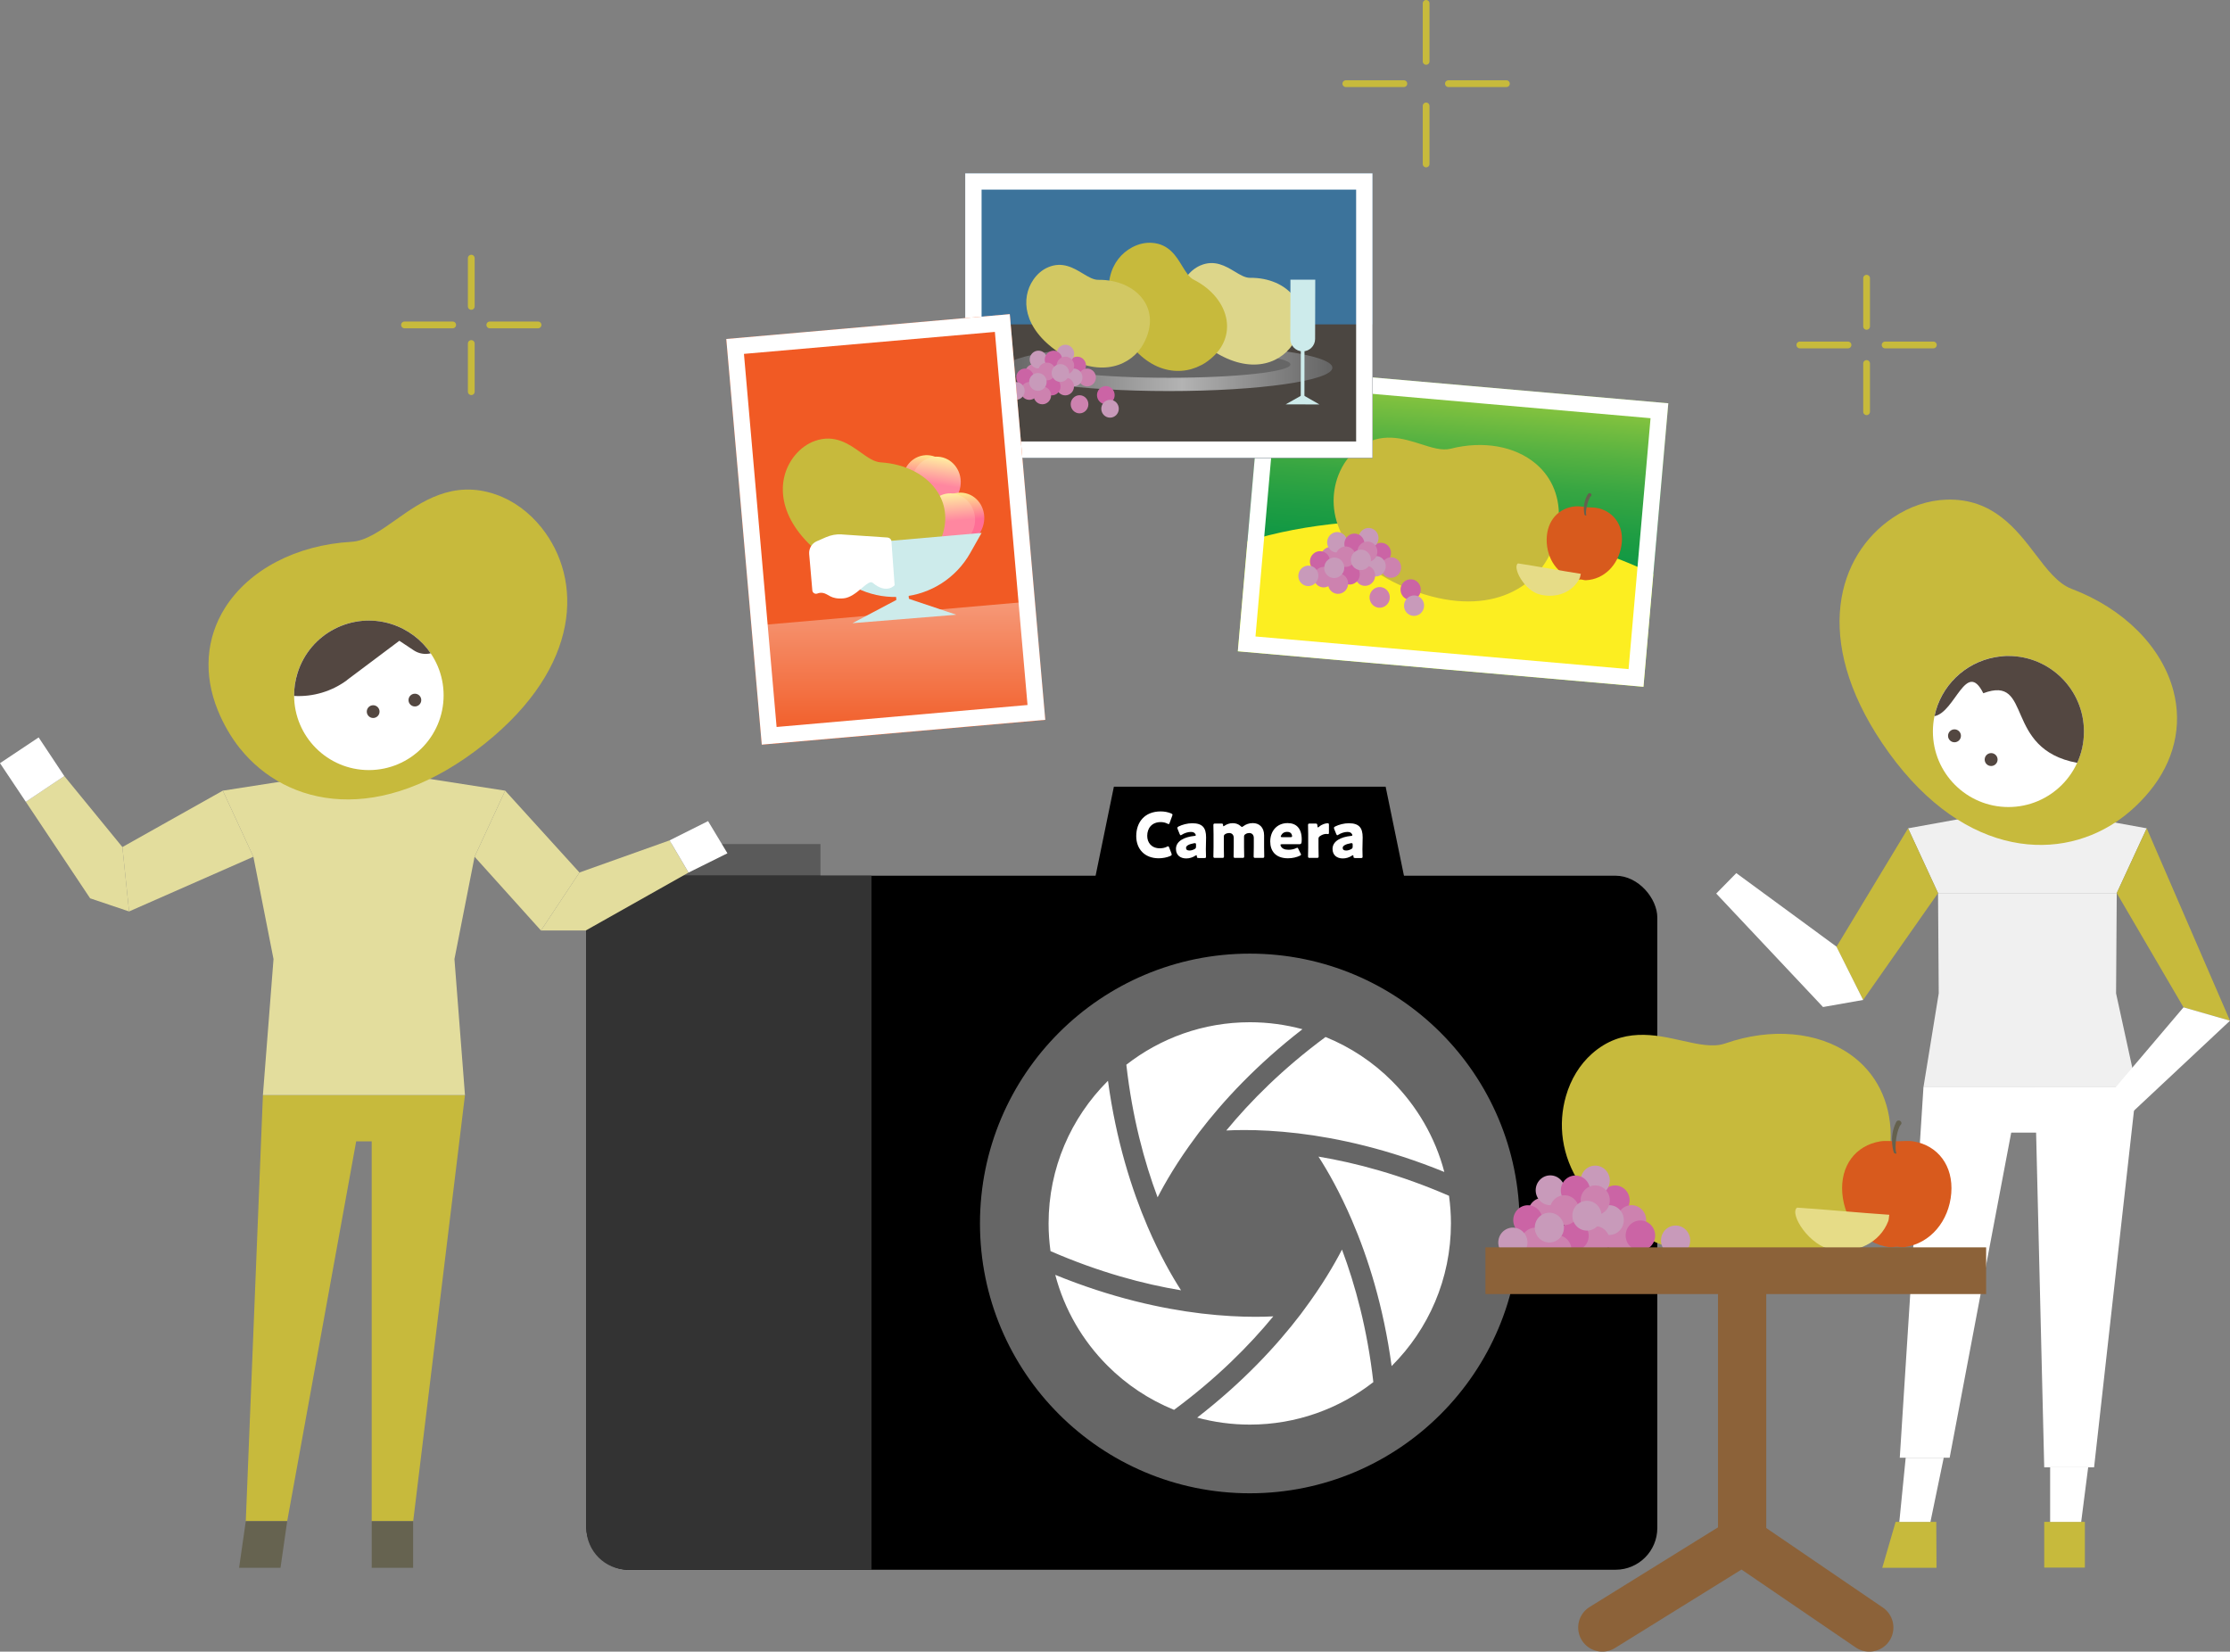
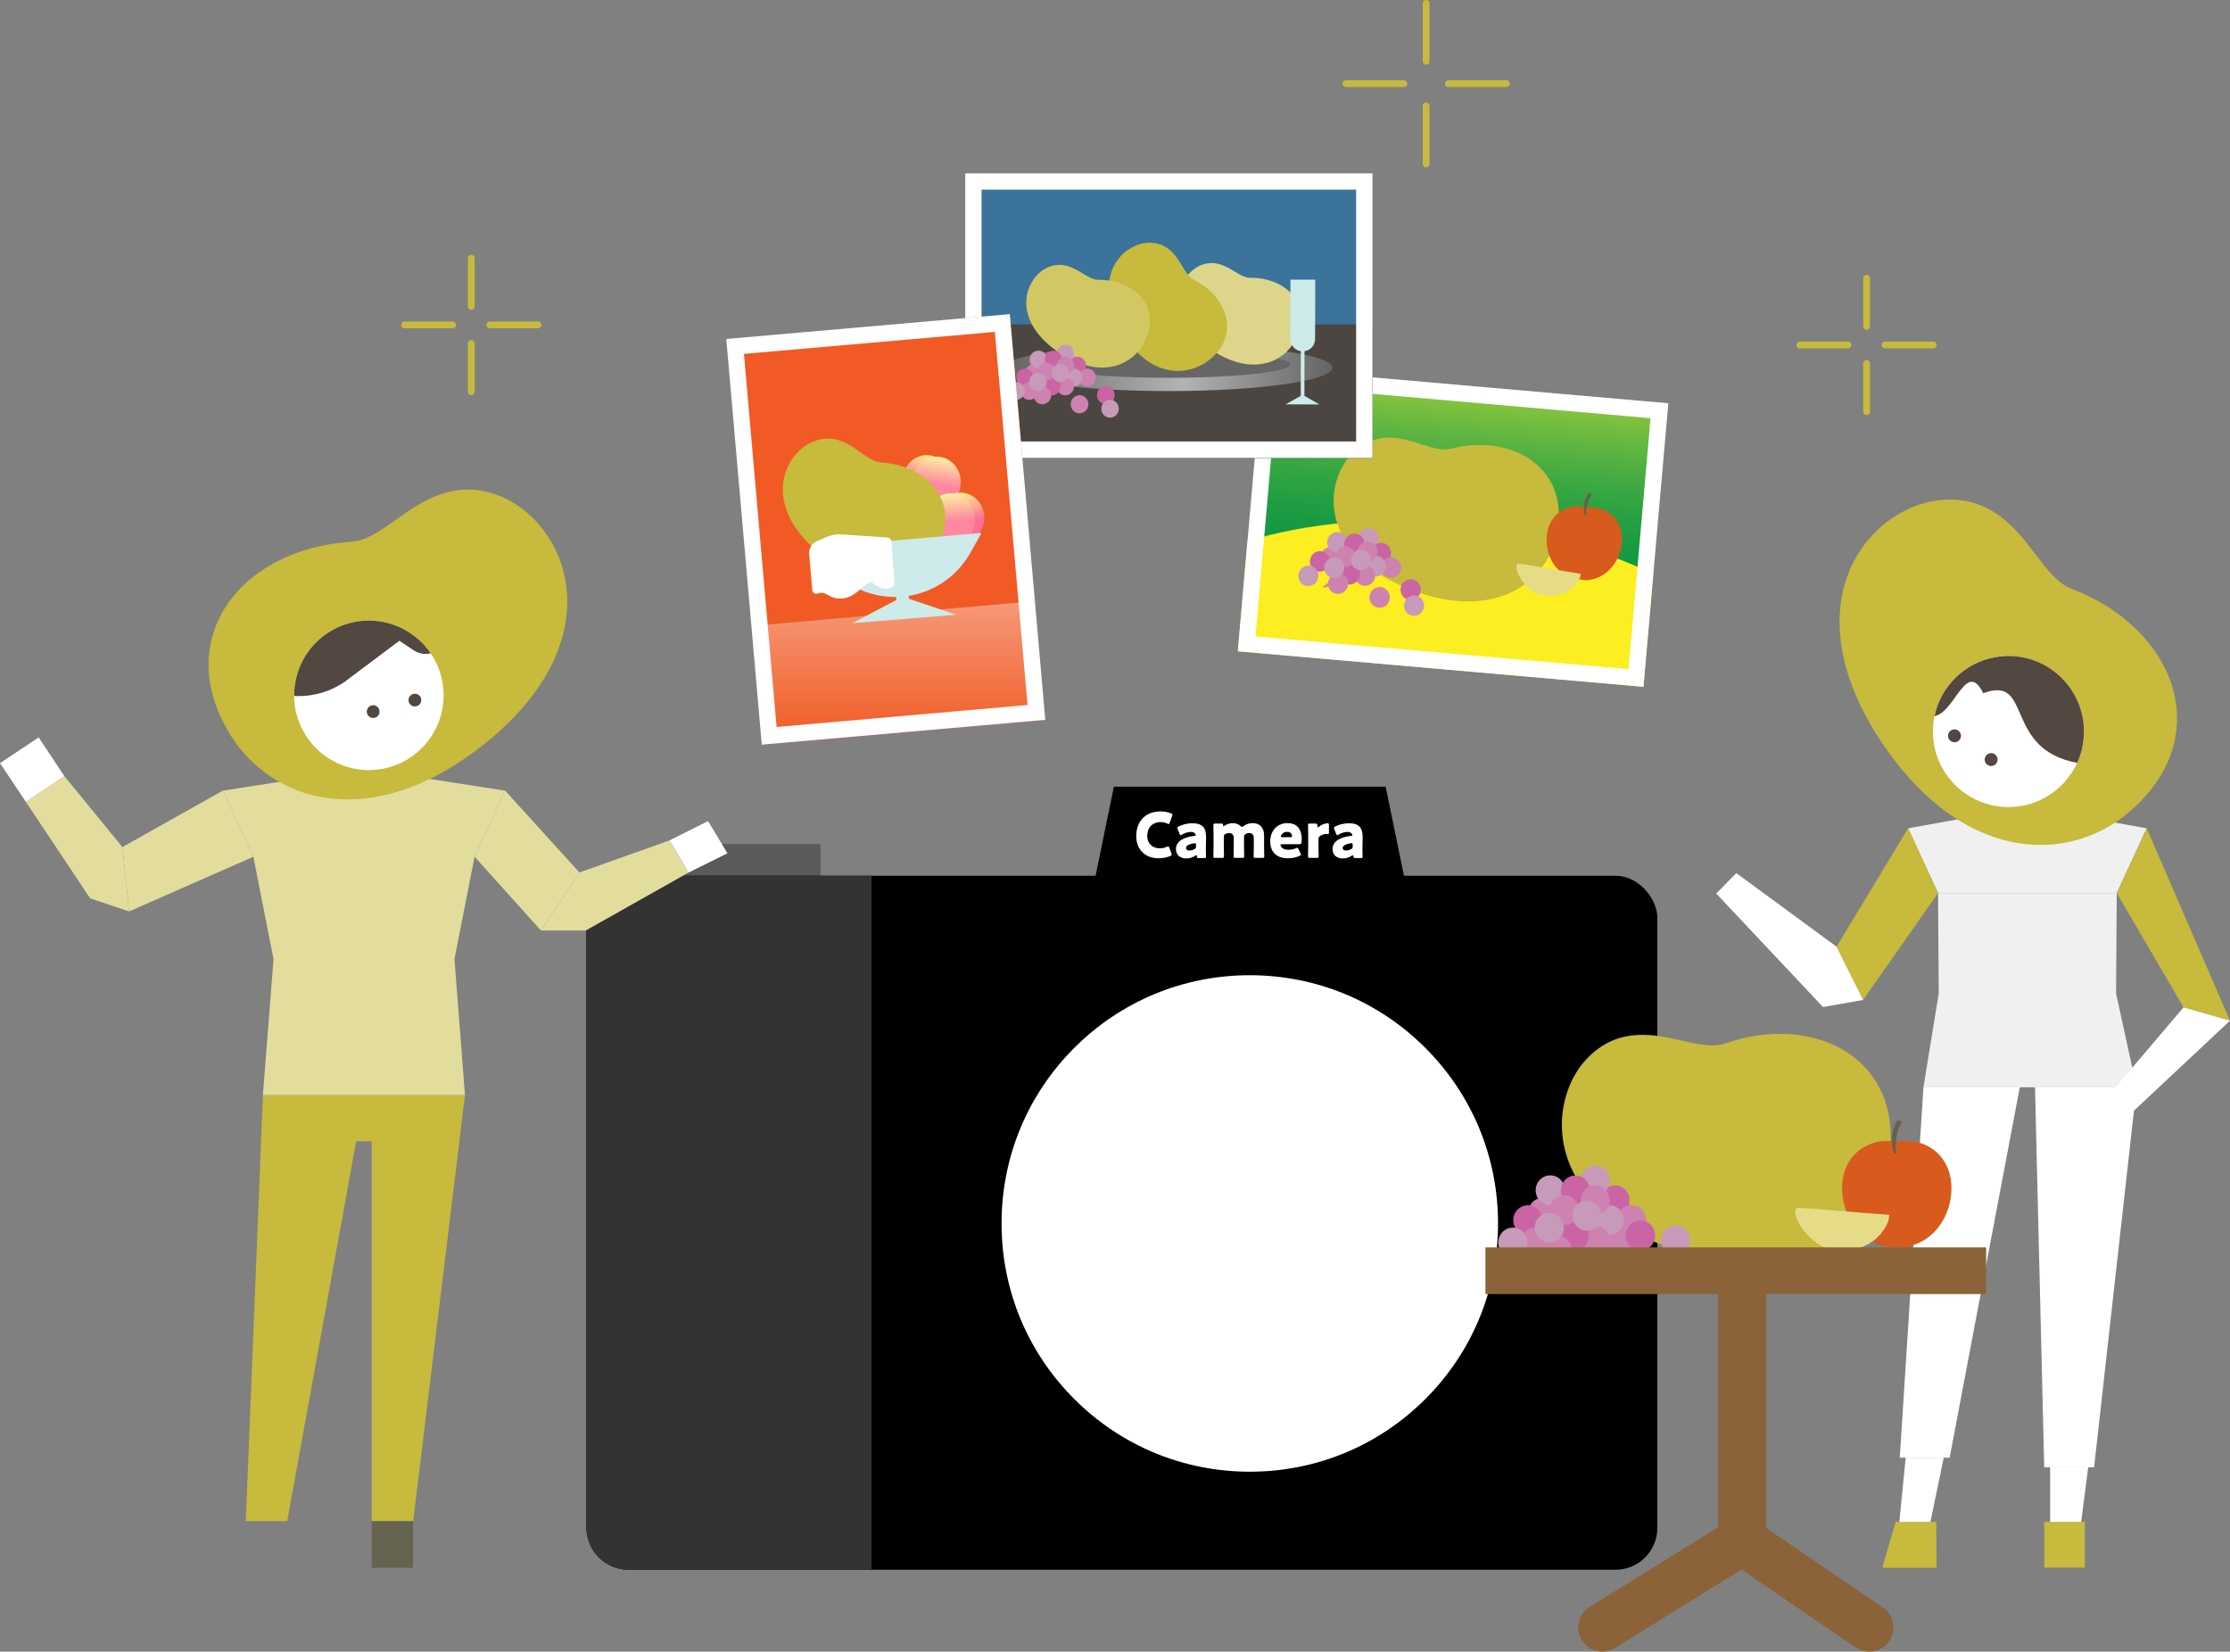
<svg xmlns="http://www.w3.org/2000/svg" xmlns:xlink="http://www.w3.org/1999/xlink" id="_レイヤー_1" viewBox="0 0 290.25 214.97">
  <rect x="0" y="0" width="290.25" height="214.97" fill="#808080" stroke="none" />
  <defs>
    <style>.cls-1{fill:url(#_名称未設定グラデーション_28-2);}.cls-1,.cls-2,.cls-3,.cls-4,.cls-5,.cls-6,.cls-7,.cls-8,.cls-9,.cls-10,.cls-11,.cls-12,.cls-13,.cls-14,.cls-15,.cls-16,.cls-17,.cls-18,.cls-19,.cls-20,.cls-21,.cls-22,.cls-23,.cls-24,.cls-25,.cls-26,.cls-27,.cls-28,.cls-29,.cls-30,.cls-31{stroke-width:0px;}.cls-2{fill:url(#_名称未設定グラデーション_70-2);}.cls-32{stroke:#c7ba3c;stroke-width:.88px;}.cls-32,.cls-33,.cls-34,.cls-35{fill:none;stroke-miterlimit:10;}.cls-32,.cls-34{stroke-linecap:round;}.cls-3{fill:url(#_名称未設定グラデーション_79);}.cls-4{fill:url(#_名称未設定グラデーション_28);}.cls-5{fill:url(#_名称未設定グラデーション_70);}.cls-6{fill:url(#_名称未設定グラデーション_93);}.cls-33{stroke-width:1.64px;}.cls-33,.cls-35{stroke:#cdebeb;}.cls-7{fill:url(#_名称未設定グラデーション_131);}.cls-34{stroke:#8c6239;stroke-width:6.28px;}.cls-9{fill:#534741;}.cls-10{fill:#4b4641;}.cls-11{fill:#64614e;}.cls-12{fill:#3c739b;}.cls-13{fill:#5a5a5a;}.cls-14{fill:#d2c863;}.cls-15{fill:#ddd68a;}.cls-16{fill:#cb64a5;}.cls-17{fill:#cd82af;}.cls-18{fill:#c7ba3c;}.cls-19{fill:#c89aba;}.cls-20{fill:#d85a1d;}.cls-21{fill:#cdebeb;}.cls-22{fill:#8c6239;}.cls-23{fill:#666;}.cls-24{fill:#666350;}.cls-25{fill:#333;}.cls-26{fill:#e3dd9d;}.cls-27{fill:#fff;}.cls-28{fill:#fcee21;}.cls-29{fill:#e6dc87;}.cls-30{fill:#f15a24;}.cls-31{fill:#f0f0f0;}.cls-35{stroke-width:.48px;}</style>
    <linearGradient id="_名称未設定グラデーション_93" x1="-307.3" y1="27.89" x2="-307.3" y2="61.95" gradientTransform="translate(234.44 375.93) rotate(90)" gradientUnits="userSpaceOnUse">
      <stop offset="0" stop-color="#8cc63f" />
      <stop offset=".05" stop-color="#7dc03f" />
      <stop offset=".19" stop-color="#57b241" />
      <stop offset=".33" stop-color="#37a642" />
      <stop offset=".48" stop-color="#1f9d43" />
      <stop offset=".63" stop-color="#0d9744" />
      <stop offset=".8" stop-color="#039344" />
      <stop offset="1" stop-color="#009245" />
    </linearGradient>
    <linearGradient id="_名称未設定グラデーション_131" x1="130.84" y1="47.86" x2="173.42" y2="47.86" gradientUnits="userSpaceOnUse">
      <stop offset="0" stop-color="#646464" />
      <stop offset=".54" stop-color="#b3b3b3" />
      <stop offset="1" stop-color="#646464" />
    </linearGradient>
    <linearGradient id="_名称未設定グラデーション_79" x1="116.92" y1="78.19" x2="116.92" y2="96.66" gradientTransform="translate(8.08 -9.86) rotate(5)" gradientUnits="userSpaceOnUse">
      <stop offset="0" stop-color="#f69978" />
      <stop offset="1" stop-color="#f15a24" />
    </linearGradient>
    <linearGradient id="_名称未設定グラデーション_70" x1="-519.15" y1="95.62" x2="-519.15" y2="102.14" gradientTransform="translate(644.41 133.34) rotate(18.47)" gradientUnits="userSpaceOnUse">
      <stop offset="0" stop-color="#ffe68c" />
      <stop offset=".53" stop-color="#ff6e96" />
    </linearGradient>
    <linearGradient id="_名称未設定グラデーション_28" x1="-517.95" y1="95.45" x2="-517.95" y2="101.8" gradientTransform="translate(220.72 580.77) rotate(90)" gradientUnits="userSpaceOnUse">
      <stop offset="0" stop-color="#fff0a0" />
      <stop offset=".57" stop-color="#ff87a0" />
    </linearGradient>
    <linearGradient id="_名称未設定グラデーション_70-2" x1="-2634.84" y1="366.8" x2="-2634.84" y2="373.31" gradientTransform="translate(-358.88 -2548.84) rotate(-108.47) scale(1 -1)" xlink:href="#_名称未設定グラデーション_70" />
    <linearGradient id="_名称未設定グラデーション_28-2" x1="-2633.64" y1="366.63" x2="-2633.64" y2="372.98" gradientTransform="translate(-2509.93 -302.43) rotate(-180) scale(1 -1)" xlink:href="#_名称未設定グラデーション_28" />
  </defs>
-   <polygon class="cls-27" points="260.74 147.42 265.27 147.42 278.09 141.52 250.35 141.52 260.74 147.42" />
  <polygon class="cls-31" points="275.51 116.24 252.25 116.24 252.34 129.29 250.35 141.52 278.09 141.52 275.42 129.29 275.51 116.24" />
  <polygon class="cls-31" points="248.35 107.81 263.88 105 279.41 107.81 275.51 116.24 252.25 116.24 248.35 107.81" />
  <polygon class="cls-18" points="252.25 116.24 248.35 107.81 239.02 123.25 242.5 130.15 252.25 116.24" />
  <polygon class="cls-27" points="237.28 131.07 242.5 130.15 239.02 123.2 225.99 113.64 223.38 116.3 237.28 131.07" />
  <polygon class="cls-18" points="275.51 116.24 279.41 107.81 290.25 132.85 284.2 131.11 275.51 116.24" />
  <polygon class="cls-27" points="290.25 132.85 284.2 131.11 274.65 142.36 276.38 145.84 290.25 132.85" />
  <rect class="cls-18" x="266.07" y="198.08" width="5.29" height="5.95" />
  <polygon class="cls-18" points="246.73 198.08 252.02 198.08 252.05 204.06 244.99 204.06 246.73 198.08" />
  <polygon class="cls-27" points="247.21 198.08 251.26 198.08 252.99 189.73 248.04 189.73 247.21 198.08" />
  <polygon class="cls-27" points="250.35 141.52 247.27 189.73 253.76 189.73 262.89 141.52 250.35 141.52" />
  <polygon class="cls-27" points="266.84 198.08 270.88 198.08 271.79 190.98 266.84 190.98 266.84 198.08" />
  <polygon class="cls-27" points="264.87 141.52 266.07 190.98 272.56 190.98 278.09 141.52 264.87 141.52" />
  <path class="cls-18" d="M253.38,65.03c6-.18,9.08,3.87,11.55,7.11,1.5,1.97,2.91,3.82,4.7,4.5,6.77,2.56,11.73,7.52,13.25,13.25,1.21,4.57.1,9.23-3.13,13.14-1.28,1.55-2.73,2.87-4.3,3.93-8.08,5.43-20.64,4.37-30.48-10.25-9.08-13.5-5.84-24.46,1.4-29.33,2.18-1.47,4.61-2.28,7.01-2.35" />
  <circle class="cls-27" cx="261.41" cy="95.21" r="9.83" />
  <path class="cls-9" d="M261.41,85.38c-.24,0-.48,0-.71.03-.35.03-.69.07-1.03.13-3.94.71-7.07,3.76-7.88,7.67,2.69-.5,4.12-7.44,6.35-2.98,6.52-2.45,2.51,7.26,12.22,9.06.57-1.24.88-2.62.88-4.08,0-5.43-4.4-9.83-9.83-9.83Z" />
  <circle class="cls-9" cx="254.39" cy="95.77" r=".84" />
  <circle class="cls-9" cx="259.16" cy="98.86" r=".84" />
  <rect class="cls-13" x="86.88" y="109.86" width="19.91" height="5.31" />
  <rect class="cls-8" x="76.32" y="113.98" width="139.39" height="90.33" rx="5.43" ry="5.43" />
  <path class="cls-25" d="M113.43,204.31h-31.68c-3,0-5.43-2.43-5.43-5.43v-79.47c0-3,2.43-5.43,5.43-5.43h31.68v90.33Z" />
  <polygon class="cls-8" points="185.12 125.57 140.22 125.57 144.98 102.39 180.35 102.39 185.12 125.57" />
  <path class="cls-27" d="M162.67,191.55c-8.63,0-16.75-3.36-22.85-9.46s-9.46-14.22-9.46-22.85,3.36-16.75,9.46-22.85,14.22-9.46,22.85-9.46,16.75,3.36,22.85,9.46c6.1,6.1,9.46,14.22,9.46,22.85s-3.36,16.75-9.46,22.85c-6.1,6.1-14.22,9.46-22.85,9.46Z" />
  <path class="cls-27" d="M152.5,111.24c0,.07-.06.11-.17.17-.45.2-1.02.3-1.52.3-1.85,0-2.92-1.23-2.92-2.88,0-1.82,1.09-3.22,3.19-3.22.47,0,.94.09,1.35.26.12.06.18.1.18.17,0,.04-.02.09-.04.15l-.33.9c-.05.12-.07.17-.13.17-.04,0-.09-.02-.16-.06-.25-.13-.56-.2-.87-.2-1.15,0-1.76.78-1.76,1.79,0,.88.55,1.62,1.65,1.62.33,0,.66-.07.91-.2.07-.04.12-.06.16-.06.06,0,.09.05.14.17l.29.75c.02.07.04.11.04.15Z" />
  <path class="cls-27" d="M156,111.67c-.18,0-.21-.02-.22-.21,0-.11-.02-.15-.07-.15-.02,0-.07.02-.11.05-.37.25-.8.37-1.2.37-.77,0-1.34-.42-1.34-1.24,0-1.02,1.1-1.56,2.4-1.69.12,0,.18-.04.18-.11,0-.03-.02-.08-.06-.14-.1-.18-.28-.27-.59-.27-.37,0-.83.15-1.16.36-.07.05-.12.07-.15.07-.06,0-.09-.05-.14-.16l-.26-.64c-.03-.07-.04-.11-.04-.15,0-.08.04-.12.16-.19.51-.25,1.17-.42,1.78-.42,1.34,0,1.8.6,1.8,1.84l-.03,1.56c0,.31.02.86.02.96,0,.14-.05.17-.23.17h-.74ZM155.53,109.74s-.11,0-.15.02c-.57.1-1.01.3-1.01.59,0,.25.16.35.46.35.21,0,.43-.07.64-.18.16-.09.2-.15.2-.35v-.21c0-.16-.02-.21-.13-.21Z" />
  <path class="cls-27" d="M159.29,110.28c0,.33.02,1.12.02,1.18,0,.17-.05.2-.24.2h-.9c-.19,0-.24-.03-.24-.2,0-.06.02-.85.02-1.18v-1.71c0-.33-.02-1.12-.02-1.18,0-.17.05-.2.24-.2h.8c.17,0,.21.03.22.2,0,.11.02.15.07.15.02,0,.06-.02.11-.06.29-.2.65-.34,1.08-.34.4,0,.76.13,1.03.38.07.07.12.11.17.11.04,0,.09-.03.17-.09.33-.25.75-.41,1.24-.41.81,0,1.47.52,1.47,1.59v1.56c0,.33.02,1.12.02,1.18,0,.17-.05.2-.24.2h-.9c-.19,0-.24-.03-.24-.2,0-.06.02-.85.02-1.18v-1.22c0-.36-.2-.64-.6-.64-.15,0-.32.04-.47.14-.15.09-.2.16-.2.34v1.38c0,.33.02,1.12.02,1.18,0,.17-.05.2-.24.2h-.9c-.19,0-.24-.03-.24-.2,0-.06.02-.85.02-1.18v-1.22c0-.36-.2-.64-.6-.64-.16,0-.33.04-.49.13-.15.09-.2.16-.2.34v1.39Z" />
  <path class="cls-27" d="M169.28,111.06c.03.07.06.12.06.16,0,.07-.05.11-.16.16-.4.19-.94.33-1.54.33-1.66,0-2.31-1-2.31-2.18,0-1.37.88-2.4,2.26-2.4,1.13,0,1.84.68,1.84,2.13,0,.55-.08.62-.33.62h-2.25c-.13,0-.19.02-.19.09,0,.04.02.08.04.14.16.33.49.49,1.01.49.36,0,.7-.07.97-.2.07-.03.13-.06.17-.06.07,0,.1.05.15.17l.27.55ZM168.18,108.84s0-.07-.02-.12c-.08-.34-.34-.45-.64-.45-.35,0-.61.15-.77.46-.03.07-.05.11-.05.15,0,.06.06.08.19.08h1.08c.15,0,.2-.02.2-.12Z" />
  <path class="cls-27" d="M171.61,110.28c0,.33.02,1.12.02,1.18,0,.17-.05.2-.24.2h-.9c-.19,0-.24-.03-.24-.2,0-.06.02-.85.02-1.18v-1.71c0-.33-.02-1.12-.02-1.18,0-.17.05-.2.24-.2h.71c.21,0,.24.03.27.24v.1c.02.11.03.16.08.16.02,0,.07-.02.13-.08.37-.33.86-.46,1.13-.46.13,0,.16.06.16.23v.98c0,.09,0,.2-.11.2-.06,0-.17-.02-.22-.02-.23,0-.51.06-.83.28-.15.1-.2.19-.2.37v1.11Z" />
  <path class="cls-27" d="M176.38,111.67c-.18,0-.21-.02-.22-.21,0-.11-.02-.15-.07-.15-.02,0-.07.02-.11.05-.37.25-.8.37-1.2.37-.77,0-1.34-.42-1.34-1.24,0-1.02,1.1-1.56,2.4-1.69.12,0,.18-.04.18-.11,0-.03-.02-.08-.06-.14-.1-.18-.28-.27-.59-.27-.37,0-.83.15-1.16.36-.07.05-.12.07-.15.07-.06,0-.09-.05-.14-.16l-.26-.64c-.03-.07-.04-.11-.04-.15,0-.08.04-.12.16-.19.5-.25,1.17-.42,1.78-.42,1.34,0,1.8.6,1.8,1.84l-.03,1.56c0,.31.02.86.02.96,0,.14-.05.17-.23.17h-.74ZM175.92,109.74s-.11,0-.15.02c-.57.1-1.01.3-1.01.59,0,.25.16.35.46.35.21,0,.43-.07.64-.18.16-.09.2-.15.2-.35v-.21c0-.16-.02-.21-.13-.21Z" />
-   <path class="cls-23" d="M162.67,124.12c-19.4,0-35.12,15.72-35.12,35.12s15.72,35.12,35.12,35.12,35.12-15.72,35.12-35.12-15.72-35.12-35.12-35.12ZM181.19,140.72c3.22,3.23,5.61,7.28,6.8,11.82-7.32-2.99-13.85-4.41-19.04-5.03-2.72-.32-5.08-.43-6.99-.43-.88,0-1.66.02-2.35.06,3.12-3.79,7.33-8.04,12.92-12.17,3.27,1.33,6.21,3.29,8.66,5.75ZM169.52,133.96c-5.99,4.64-10.36,9.37-13.47,13.45h0l-.39.53c-2.39,3.2-3.99,5.96-4.99,7.9-1.72-4.59-3.29-10.36-4.07-17.26,4.44-3.46,10.01-5.53,16.08-5.53,2.37,0,4.67.32,6.85.91ZM144.21,140.67c1.06,7.82,3.1,14.18,5.16,18.99,1.58,3.68,3.17,6.45,4.35,8.28-4.84-.8-10.62-2.33-16.99-5.1-.16-1.18-.25-2.37-.25-3.59,0-7.24,2.93-13.77,7.67-18.52l.06-.05ZM156.39,170.96c2.72.32,5.08.43,6.99.43.88,0,1.66-.02,2.35-.06-3.12,3.79-7.33,8.04-12.92,12.17-3.27-1.33-6.21-3.29-8.66-5.75-3.22-3.22-5.61-7.28-6.8-11.82,7.32,2.99,13.85,4.41,19.04,5.03ZM169.29,171.06h0l.39-.53c2.39-3.2,3.99-5.96,4.99-7.89,1.72,4.59,3.3,10.36,4.08,17.25-4.44,3.46-10.01,5.53-16.08,5.53-2.37,0-4.67-.32-6.85-.91,5.99-4.64,10.36-9.37,13.47-13.45ZM181.13,177.81c-1.06-7.82-3.1-14.18-5.17-18.99h0c-1.58-3.68-3.17-6.45-4.35-8.28,4.84.81,10.62,2.33,16.99,5.1.16,1.18.25,2.37.25,3.59,0,7.24-2.93,13.78-7.67,18.52l-.06.05Z" />
  <polygon class="cls-18" points="60.52 142.53 34.22 142.53 31.99 197.99 37.38 197.99 46.36 148.55 48.38 148.55 48.38 197.99 53.78 197.99 60.52 142.53" />
  <rect class="cls-24" x="48.38" y="197.99" width="5.39" height="6.07" />
-   <polygon class="cls-24" points="31.99 197.99 37.38 197.99 36.51 204.06 31.12 204.06 31.99 197.99" />
  <polygon class="cls-26" points="61.77 111.51 65.75 102.91 47.37 100.05 29 102.91 32.98 111.51 35.6 124.83 34.22 142.53 60.52 142.53 59.15 124.83 61.77 111.51" />
  <polygon class="cls-26" points="32.98 111.51 29 102.91 15.93 110.25 16.8 118.63 32.98 111.51" />
  <polygon class="cls-26" points="15.93 110.25 8.37 101.01 3.36 104.36 11.73 116.92 16.8 118.63 15.93 110.25" />
  <polygon class="cls-27" points="5.03 95.98 0 99.33 3.36 104.36 8.37 101.01 5.03 95.98" />
  <polygon class="cls-26" points="75.42 113.56 70.41 121.11 61.77 111.51 65.75 102.91 75.42 113.56" />
  <polygon class="cls-26" points="75.42 113.56 70.41 121.11 76.24 121.11 89.62 113.57 87.15 109.38 75.42 113.56" />
  <polygon class="cls-27" points="89.62 113.57 94.68 111.06 92.16 106.87 87.15 109.38 89.62 113.57" />
  <path class="cls-18" d="M31.26,97.44c6.03,7.53,18.21,10.26,31.84-.65,12.58-10.07,12.77-21.38,7.37-28.13-1.63-2.03-3.68-3.52-5.93-4.3-5.62-1.95-9.73.96-13.03,3.3-2,1.41-3.88,2.75-5.77,2.86-7.16.41-13.31,3.62-16.45,8.59-2.5,3.96-2.83,8.7-.94,13.34.75,1.84,1.73,3.52,2.9,4.99Z" />
  <circle class="cls-27" cx="48.01" cy="90.5" r="9.73" />
  <path class="cls-9" d="M45.19,88.49l6.79-5.09,1.88,1.25c.67.44,1.47.56,2.2.38-1.19-1.75-2.96-3.12-5.13-3.81-5.13-1.61-10.59,1.24-12.2,6.37-.31.99-.46,2-.45,2.99,2.47.14,4.92-.59,6.92-2.08Z" />
  <circle class="cls-9" cx="54" cy="91.12" r=".83" />
  <circle class="cls-9" cx="48.57" cy="92.62" r=".83" />
  <rect class="cls-6" x="170.6" y="42.13" width="37.04" height="53.01" transform="translate(104.27 251.05) rotate(-85)" />
  <path class="cls-28" d="M162.36,70.46l-1.25,14.31,52.8,4.62,1.28-14.66c-6.81-3.35-15.71-5.79-25.59-6.66-10.28-.9-19.83.06-27.25,2.38Z" />
  <path class="cls-18" d="M202.1,71.3c-2.1,5.45-8.64,9.25-18.5,5.44-9.1-3.51-11.28-10.01-9.4-14.89.57-1.47,1.48-2.7,2.64-3.56,2.89-2.15,5.79-1.22,8.12-.48,1.41.45,2.74.88,3.86.59,4.21-1.07,8.35-.34,11.07,1.95,2.17,1.83,3.22,4.5,2.98,7.53-.1,1.2-.35,2.35-.76,3.41Z" />
  <path class="cls-20" d="M208.07,66.16c-.48-.13-.97-.1-1.49-.14s-1-.16-1.5-.12c-2.2.18-3.75,1.85-3.77,4.33-.02,2.47,1.43,4.65,3.78,5.18.21.05.44,0,.66.01s.44.11.66.1c2.4-.11,4.21-2.01,4.62-4.45.42-2.45-.83-4.37-2.96-4.92Z" />
  <path class="cls-11" d="M206.24,67.03s-.38-1.39.44-2.72c.23-.33.65.06.38.28-.13.11-.34.56-.47,1.07-.14.53-.2,1.12-.14,1.33.08.26-.2.03-.2.03Z" />
  <path class="cls-29" d="M197.58,73.33c-.78.46.79,3.57,2.89,4.06,2.08.51,4.22-.27,5.14-2.14.08-.17.08-.37.15-.56-2.55-.4-6.16-1.06-8.18-1.36Z" />
  <path class="cls-16" d="M184.92,76.86c-.06.74-.71,1.29-1.43,1.23s-1.26-.72-1.2-1.46.71-1.29,1.43-1.23c.73.06,1.26.72,1.2,1.46Z" />
  <path class="cls-17" d="M180.89,77.87c-.06.74-.71,1.29-1.43,1.23s-1.26-.72-1.2-1.46.71-1.29,1.43-1.23,1.26.72,1.2,1.46Z" />
  <path class="cls-16" d="M181.04,72.09c-.06.73-.7,1.28-1.42,1.22s-1.25-.71-1.18-1.44.7-1.28,1.42-1.22c.72.06,1.25.71,1.18,1.44Z" />
  <path class="cls-17" d="M182.36,73.98c-.06.73-.7,1.28-1.42,1.22-.72-.06-1.25-.71-1.18-1.44s.7-1.28,1.42-1.22,1.25.71,1.18,1.44Z" />
  <path class="cls-19" d="M180.36,73.81c-.06.73-.7,1.28-1.42,1.22s-1.25-.71-1.18-1.44.7-1.28,1.42-1.22,1.25.71,1.18,1.44Z" />
  <path class="cls-17" d="M178.98,75.03c-.06.73-.7,1.28-1.42,1.22s-1.25-.71-1.18-1.44.7-1.28,1.42-1.22,1.25.71,1.18,1.44Z" />
  <path class="cls-16" d="M176.98,74.86c-.06.73-.7,1.28-1.42,1.22s-1.25-.71-1.18-1.44.7-1.28,1.42-1.22c.72.06,1.25.71,1.18,1.44Z" />
  <path class="cls-17" d="M175.46,76.07c-.06.73-.7,1.28-1.42,1.22s-1.25-.71-1.18-1.44c.06-.73.7-1.28,1.42-1.22s1.25.71,1.18,1.44Z" />
  <path class="cls-19" d="M179.42,70.16c-.06.73-.7,1.28-1.42,1.22s-1.25-.71-1.18-1.44.7-1.28,1.42-1.22,1.25.71,1.18,1.44Z" />
  <path class="cls-17" d="M174.5,72.63c-.06.73-.7,1.28-1.42,1.22s-1.25-.71-1.18-1.44c.06-.73.7-1.28,1.42-1.22s1.25.71,1.18,1.44Z" />
  <path class="cls-19" d="M175.34,70.69c-.06.73-.7,1.28-1.42,1.22s-1.25-.71-1.18-1.44.7-1.28,1.42-1.22,1.25.71,1.18,1.44Z" />
  <path class="cls-16" d="M177.58,70.89c-.06.73-.7,1.28-1.42,1.22s-1.25-.71-1.18-1.44.7-1.28,1.42-1.22,1.25.71,1.18,1.44Z" />
  <path class="cls-17" d="M176.44,72.57c-.06.73-.7,1.28-1.42,1.22s-1.25-.71-1.18-1.44.7-1.28,1.42-1.22,1.25.71,1.18,1.44Z" />
  <path class="cls-16" d="M173.1,73.18c-.06.73-.7,1.28-1.42,1.22s-1.25-.71-1.18-1.44.7-1.28,1.42-1.22,1.25.71,1.18,1.44Z" />
  <path class="cls-17" d="M179.27,71.93c-.06.73-.7,1.28-1.42,1.22s-1.25-.71-1.18-1.44.7-1.28,1.42-1.22,1.25.71,1.18,1.44Z" />
  <path class="cls-19" d="M178.43,72.98c-.06.73-.7,1.28-1.42,1.22s-1.25-.71-1.18-1.44.7-1.28,1.42-1.22,1.25.71,1.18,1.44Z" />
  <path class="cls-19" d="M185.35,78.94c-.06.73-.7,1.28-1.42,1.22s-1.25-.71-1.18-1.44c.06-.73.7-1.28,1.42-1.22.72.06,1.25.71,1.18,1.44Z" />
-   <path class="cls-17" d="M173.58,75.33c-.12.73-.79,1.22-1.5,1.11s-1.19-.8-1.08-1.53.79-1.22,1.5-1.11,1.19.8,1.08,1.53Z" />
+   <path class="cls-17" d="M173.58,75.33c-.12.73-.79,1.22-1.5,1.11Z" />
  <path class="cls-19" d="M171.59,75.06c-.06.73-.7,1.28-1.42,1.22s-1.25-.71-1.18-1.44.7-1.28,1.42-1.22,1.25.71,1.18,1.44Z" />
  <path class="cls-19" d="M174.96,74.01c-.06.73-.7,1.28-1.42,1.22s-1.25-.71-1.18-1.44.7-1.28,1.42-1.22c.72.06,1.25.71,1.18,1.44Z" />
  <path class="cls-27" d="M166.27,50.18l48.56,4.25-2.86,32.66-48.56-4.25,2.86-32.66M164.34,47.87l-3.23,36.9,52.8,4.62,3.23-36.9-52.8-4.62h0Z" />
  <rect class="cls-12" x="125.63" y="22.56" width="53.01" height="37.04" />
  <rect class="cls-10" x="125.63" y="42.22" width="53.01" height="17.38" />
  <path class="cls-27" d="M176.51,24.68v32.78h-48.75V24.68h48.75M178.64,22.56h-53.01v37.04h53.01V22.56h0Z" />
  <ellipse class="cls-7" cx="152.13" cy="47.86" rx="21.29" ry="3.04" />
  <ellipse class="cls-23" cx="152.13" cy="47.43" rx="15.83" ry="1.74" />
  <path class="cls-15" d="M168.23,44.87c-1.84,2.68-5.88,3.89-10.72.55-4.47-3.08-4.81-6.88-3.16-9.28.5-.72,1.15-1.27,1.89-1.59,1.84-.79,3.29.09,4.46.79.71.43,1.37.83,2.01.82,2.42-.03,4.56.9,5.74,2.49.94,1.27,1.16,2.86.64,4.46-.21.64-.5,1.23-.85,1.75Z" />
  <path class="cls-18" d="M156.33,47.53c-3.11,1.65-7.6.8-10.58-4.84-2.76-5.2-1.18-9.02,1.61-10.5.84-.45,1.74-.65,2.61-.58,2.17.16,3.12,1.73,3.89,3,.47.76.9,1.49,1.52,1.8,2.34,1.18,3.94,3.15,4.27,5.27.26,1.69-.31,3.33-1.62,4.61-.52.51-1.09.93-1.7,1.25Z" />
  <path class="cls-14" d="M148.54,45.23c-1.87,2.71-5.94,3.93-10.85.56-4.53-3.12-4.86-6.96-3.19-9.39.5-.73,1.16-1.29,1.91-1.61,1.86-.8,3.33.09,4.51.8.71.43,1.39.84,2.03.83,2.45-.03,4.62.91,5.8,2.52.95,1.29,1.18,2.89.64,4.52-.21.65-.5,1.24-.86,1.77Z" />
  <path class="cls-21" d="M169.55,45.73h0c-.89,0-1.61-.73-1.61-1.62l.02-7.71h3.23s-.02,7.72-.02,7.72c0,.89-.73,1.61-1.62,1.61Z" />
  <line class="cls-35" x1="169.55" y1="45.24" x2="169.54" y2="51.81" />
  <polygon class="cls-21" points="167.34 52.63 169.54 51.39 171.73 52.64 167.34 52.63" />
  <path class="cls-16" d="M145.08,51.43c0,.65-.52,1.18-1.15,1.18s-1.15-.53-1.15-1.18.52-1.18,1.15-1.18,1.15.53,1.15,1.18Z" />
  <path class="cls-17" d="M141.66,52.62c0,.65-.52,1.18-1.15,1.18s-1.15-.53-1.15-1.18.52-1.18,1.15-1.18,1.15.53,1.15,1.18Z" />
  <path class="cls-16" d="M141.35,47.58c0,.64-.51,1.16-1.14,1.16s-1.14-.52-1.14-1.16.51-1.16,1.14-1.16,1.14.52,1.14,1.16Z" />
  <path class="cls-17" d="M142.64,49.13c0,.64-.51,1.16-1.14,1.16s-1.14-.52-1.14-1.16.51-1.16,1.14-1.16,1.14.52,1.14,1.16Z" />
  <path class="cls-19" d="M140.89,49.13c0,.64-.51,1.16-1.14,1.16s-1.14-.52-1.14-1.16.51-1.16,1.14-1.16,1.14.52,1.14,1.16Z" />
  <path class="cls-17" d="M139.79,50.3c0,.64-.51,1.16-1.14,1.16s-1.14-.52-1.14-1.16.51-1.16,1.14-1.16,1.14.52,1.14,1.16Z" />
  <path class="cls-16" d="M138.04,50.3c0,.64-.51,1.16-1.14,1.16s-1.14-.52-1.14-1.16.51-1.16,1.14-1.16,1.14.52,1.14,1.16Z" />
  <path class="cls-17" d="M136.81,51.46c0,.64-.51,1.16-1.14,1.16s-1.14-.52-1.14-1.16.51-1.16,1.14-1.16,1.14.52,1.14,1.16Z" />
  <path class="cls-19" d="M139.81,46.03c0,.64-.51,1.16-1.14,1.16s-1.14-.52-1.14-1.16.51-1.16,1.14-1.16,1.14.52,1.14,1.16Z" />
  <path class="cls-17" d="M135.71,48.55c0,.64-.51,1.16-1.14,1.16s-1.14-.52-1.14-1.16.51-1.16,1.14-1.16,1.14.52,1.14,1.16Z" />
  <path class="cls-19" d="M136.3,46.8c0,.64-.51,1.16-1.14,1.16s-1.14-.52-1.14-1.16.51-1.16,1.14-1.16,1.14.52,1.14,1.16Z" />
  <path class="cls-16" d="M138.26,46.81c0,.64-.51,1.16-1.14,1.16s-1.14-.52-1.14-1.16.51-1.16,1.14-1.16,1.14.52,1.14,1.16Z" />
  <path class="cls-17" d="M137.4,48.35c0,.64-.51,1.16-1.14,1.16s-1.14-.52-1.14-1.16.51-1.16,1.14-1.16,1.14.52,1.14,1.16Z" />
  <path class="cls-16" d="M134.55,49.13c0,.64-.51,1.16-1.14,1.16s-1.14-.52-1.14-1.16.51-1.16,1.14-1.16,1.14.52,1.14,1.16Z" />
  <path class="cls-17" d="M139.81,47.58c0,.64-.51,1.16-1.14,1.16s-1.14-.52-1.14-1.16.51-1.16,1.14-1.16,1.14.52,1.14,1.16Z" />
  <path class="cls-19" d="M139.16,48.55c0,.64-.51,1.16-1.14,1.16s-1.14-.52-1.14-1.16.51-1.16,1.14-1.16,1.14.52,1.14,1.16Z" />
  <path class="cls-19" d="M145.62,53.2c0,.64-.51,1.16-1.14,1.16s-1.14-.52-1.14-1.16.51-1.16,1.14-1.16,1.14.52,1.14,1.16Z" />
  <path class="cls-17" d="M135.12,50.96c-.05.64-.59,1.12-1.22,1.08s-1.1-.6-1.05-1.24c.05-.64.59-1.12,1.22-1.08s1.1.6,1.05,1.24Z" />
  <path class="cls-19" d="M133.37,50.88c0,.64-.51,1.16-1.14,1.16s-1.14-.52-1.14-1.16.51-1.16,1.14-1.16,1.14.52,1.14,1.16Z" />
  <path class="cls-19" d="M136.23,49.71c0,.64-.51,1.16-1.14,1.16s-1.14-.52-1.14-1.16.51-1.16,1.14-1.16,1.14.52,1.14,1.16Z" />
  <rect class="cls-30" x="96.77" y="42.41" width="37.04" height="53.01" transform="translate(-5.57 10.31) rotate(-5)" />
  <rect class="cls-3" x="99.11" y="79.83" width="35.63" height="15.51" transform="translate(-7.19 10.52) rotate(-5)" />
  <ellipse class="cls-5" cx="120.68" cy="62.63" rx="3.19" ry="3.39" transform="translate(-8.41 19.94) rotate(-9.13)" />
  <ellipse class="cls-4" cx="121.86" cy="62.82" rx="3.39" ry="3.19" transform="translate(40.09 172.87) rotate(-80.66)" />
  <ellipse class="cls-2" cx="124.91" cy="67.5" rx="3.39" ry="3.19" transform="translate(30.17 173.25) rotate(-76.53)" />
  <ellipse class="cls-1" cx="123.72" cy="67.6" rx="3.19" ry="3.39" transform="translate(-5.42 11.04) rotate(-5)" />
  <path class="cls-18" d="M121.15,72.4c-2.74,3.4-8.26,4.62-14.42-.34-5.69-4.58-5.76-9.7-3.3-12.75.74-.92,1.67-1.59,2.69-1.94,2.55-.88,4.41.45,5.9,1.51.9.64,1.75,1.25,2.61,1.3,3.24.2,6.03,1.66,7.44,3.91,1.13,1.8,1.27,3.94.41,6.05-.34.83-.79,1.59-1.32,2.26Z" />
  <line class="cls-33" x1="117.24" y1="75.01" x2="117.58" y2="79.21" />
  <polygon class="cls-21" points="110.95 81.11 117.47 77.66 124.47 80.01 110.95 81.11" />
  <path class="cls-21" d="M105.88,71.27l21.88-1.91-1.48,2.62c-1.82,3.23-5.12,5.36-8.82,5.68h0c-3.7.32-7.31-1.2-9.67-4.06l-1.91-2.32Z" />
  <path class="cls-27" d="M109.56,69.56l5.95.4c.24.02.44.18.51.4l.42,5.81s-1.03,1.22-2.86-.32c-.61-.51-2.1,1.88-3.79,2.03s-1.94-.59-2.71-.71c-.26-.04-.49,0-.69.08-.3.12-.64-.09-.66-.41l-.41-4.73c-.06-.71.34-1.39,1-1.67l1.19-.52c.65-.28,1.35-.41,2.06-.37Z" />
  <path class="cls-27" d="M129.49,43.2l4.25,48.56-32.66,2.86-4.25-48.56,32.66-2.86M131.43,40.89l-36.9,3.23,4.62,52.8,36.9-3.23-4.62-52.8h0Z" />
  <line class="cls-34" x1="226.75" y1="157.43" x2="226.75" y2="200.54" />
  <polyline class="cls-34" points="243.3 211.83 226.75 200.54 208.55 211.83" />
  <path class="cls-18" d="M245.41,152.81c-2.35,8.16-11.34,14.48-26.1,10.22-13.63-3.93-17.6-13.06-15.49-20.37.63-2.2,1.8-4.1,3.37-5.5,3.91-3.48,8.23-2.5,11.7-1.72,2.1.47,4.08.92,5.66.37,5.96-2.08,12.04-1.55,16.27,1.43,3.37,2.37,5.24,6.11,5.27,10.53.01,1.75-.21,3.44-.67,5.03Z" />
  <path class="cls-20" d="M249.06,148.56c-.71-.12-1.42-.02-2.18-.02s-1.47-.1-2.18.02c-3.16.53-5.2,3.15-4.91,6.75.29,3.58,2.67,6.56,6.13,7.02.31.04.64-.06.96-.06s.65.11.96.06c3.46-.47,5.84-3.45,6.13-7.02.29-3.59-1.75-6.22-4.91-6.75Z" />
  <path class="cls-11" d="M246.51,150.05s-.73-1.96.29-4c.29-.51.95,0,.58.36-.18.18-.42.86-.55,1.62-.13.79-.15,1.65-.03,1.95.15.36-.29.07-.29.07Z" />
  <path class="cls-29" d="M233.9,157.18c-1.06.77,1.6,5.07,4.7,5.51,3.08.48,6.07-.92,7.17-3.75.1-.26.07-.55.14-.83-3.75-.25-9.06-.75-12.01-.93Z" />
  <path class="cls-17" d="M212.82,161.24c0,1.08-.86,1.96-1.92,1.96s-1.92-.88-1.92-1.96.86-1.96,1.92-1.96,1.92.88,1.92,1.96Z" />
  <path class="cls-19" d="M219.99,161.45c0,1.07-.85,1.94-1.9,1.94s-1.9-.87-1.9-1.94.85-1.94,1.9-1.94,1.9.87,1.9,1.94Z" />
  <path class="cls-16" d="M212.11,156.23c0,1.07-.85,1.94-1.9,1.94s-1.9-.87-1.9-1.94.85-1.94,1.9-1.94,1.9.87,1.9,1.94Z" />
  <path class="cls-17" d="M214.26,158.8c0,1.07-.85,1.94-1.9,1.94s-1.9-.87-1.9-1.94.85-1.94,1.9-1.94,1.9.87,1.9,1.94Z" />
  <path class="cls-19" d="M211.35,158.8c0,1.07-.85,1.94-1.9,1.94s-1.9-.87-1.9-1.94.85-1.94,1.9-1.94,1.9.87,1.9,1.94Z" />
  <path class="cls-17" d="M209.51,161.52c0,1.07-.85,1.94-1.9,1.94s-1.9-.87-1.9-1.94.85-1.94,1.9-1.94,1.9.87,1.9,1.94Z" />
  <path class="cls-16" d="M206.78,160.85c0,1.07-.85,1.94-1.9,1.94s-1.9-.87-1.9-1.94.85-1.94,1.9-1.94,1.9.87,1.9,1.94Z" />
  <path class="cls-17" d="M204.54,162.7c0,1.07-.85,1.94-1.9,1.94s-1.9-.87-1.9-1.94.85-1.94,1.9-1.94,1.9.87,1.9,1.94Z" />
  <path class="cls-19" d="M209.53,153.65c0,1.07-.85,1.94-1.9,1.94s-1.9-.87-1.9-1.94.85-1.94,1.9-1.94,1.9.87,1.9,1.94Z" />
  <path class="cls-17" d="M202.71,157.84c0,1.07-.85,1.94-1.9,1.94s-1.9-.87-1.9-1.94.85-1.94,1.9-1.94,1.9.87,1.9,1.94Z" />
  <path class="cls-19" d="M203.68,154.92c0,1.07-.85,1.94-1.9,1.94s-1.9-.87-1.9-1.94.85-1.94,1.9-1.94,1.9.87,1.9,1.94Z" />
  <path class="cls-16" d="M206.95,154.94c0,1.07-.85,1.94-1.9,1.94s-1.9-.87-1.9-1.94.85-1.94,1.9-1.94,1.9.87,1.9,1.94Z" />
  <path class="cls-17" d="M205.52,157.51c0,1.07-.85,1.94-1.9,1.94s-1.9-.87-1.9-1.94.85-1.94,1.9-1.94,1.9.87,1.9,1.94Z" />
  <path class="cls-16" d="M200.76,158.81c0,1.07-.85,1.94-1.9,1.94s-1.9-.87-1.9-1.94.85-1.94,1.9-1.94,1.9.87,1.9,1.94Z" />
  <path class="cls-17" d="M209.53,156.23c0,1.07-.85,1.94-1.9,1.94s-1.9-.87-1.9-1.94.85-1.94,1.9-1.94,1.9.87,1.9,1.94Z" />
  <path class="cls-19" d="M208.45,158.23c0,1.07-.85,1.94-1.9,1.94s-1.9-.87-1.9-1.94.85-1.94,1.9-1.94,1.9.87,1.9,1.94Z" />
  <path class="cls-17" d="M201.72,161.86c-.08,1.07-.99,1.87-2.03,1.8s-1.83-1-1.75-2.07c.08-1.07.99-1.87,2.03-1.8,1.04.08,1.83,1,1.75,2.07Z" />
  <path class="cls-19" d="M198.81,161.72c0,1.07-.85,1.94-1.9,1.94s-1.9-.87-1.9-1.94.85-1.94,1.9-1.94,1.9.87,1.9,1.94Z" />
  <path class="cls-19" d="M203.56,159.78c0,1.07-.85,1.94-1.9,1.94s-1.9-.87-1.9-1.94.85-1.94,1.9-1.94,1.9.87,1.9,1.94Z" />
  <path class="cls-16" d="M215.43,160.81c0,1.08-.86,1.96-1.92,1.96s-1.92-.88-1.92-1.96.86-1.96,1.92-1.96,1.92.88,1.92,1.96Z" />
  <rect class="cls-22" x="193.34" y="162.35" width="65.17" height="6.08" />
  <line class="cls-32" x1="61.34" y1="33.6" x2="61.34" y2="39.88" />
  <line class="cls-32" x1="61.34" y1="44.71" x2="61.34" y2="50.98" />
  <line class="cls-32" x1="70.03" y1="42.29" x2="63.75" y2="42.29" />
  <line class="cls-32" x1="58.92" y1="42.29" x2="52.65" y2="42.29" />
  <line class="cls-32" x1="185.62" y1=".44" x2="185.62" y2="7.99" />
  <line class="cls-32" x1="185.62" y1="13.79" x2="185.62" y2="21.34" />
  <line class="cls-32" x1="196.07" y1="10.89" x2="188.52" y2="10.89" />
  <line class="cls-32" x1="182.72" y1="10.89" x2="175.17" y2="10.89" />
  <line class="cls-32" x1="242.95" y1="36.21" x2="242.95" y2="42.48" />
  <line class="cls-32" x1="242.95" y1="47.31" x2="242.95" y2="53.59" />
  <line class="cls-32" x1="251.64" y1="44.9" x2="245.36" y2="44.9" />
  <line class="cls-32" x1="240.53" y1="44.9" x2="234.26" y2="44.9" />
</svg>